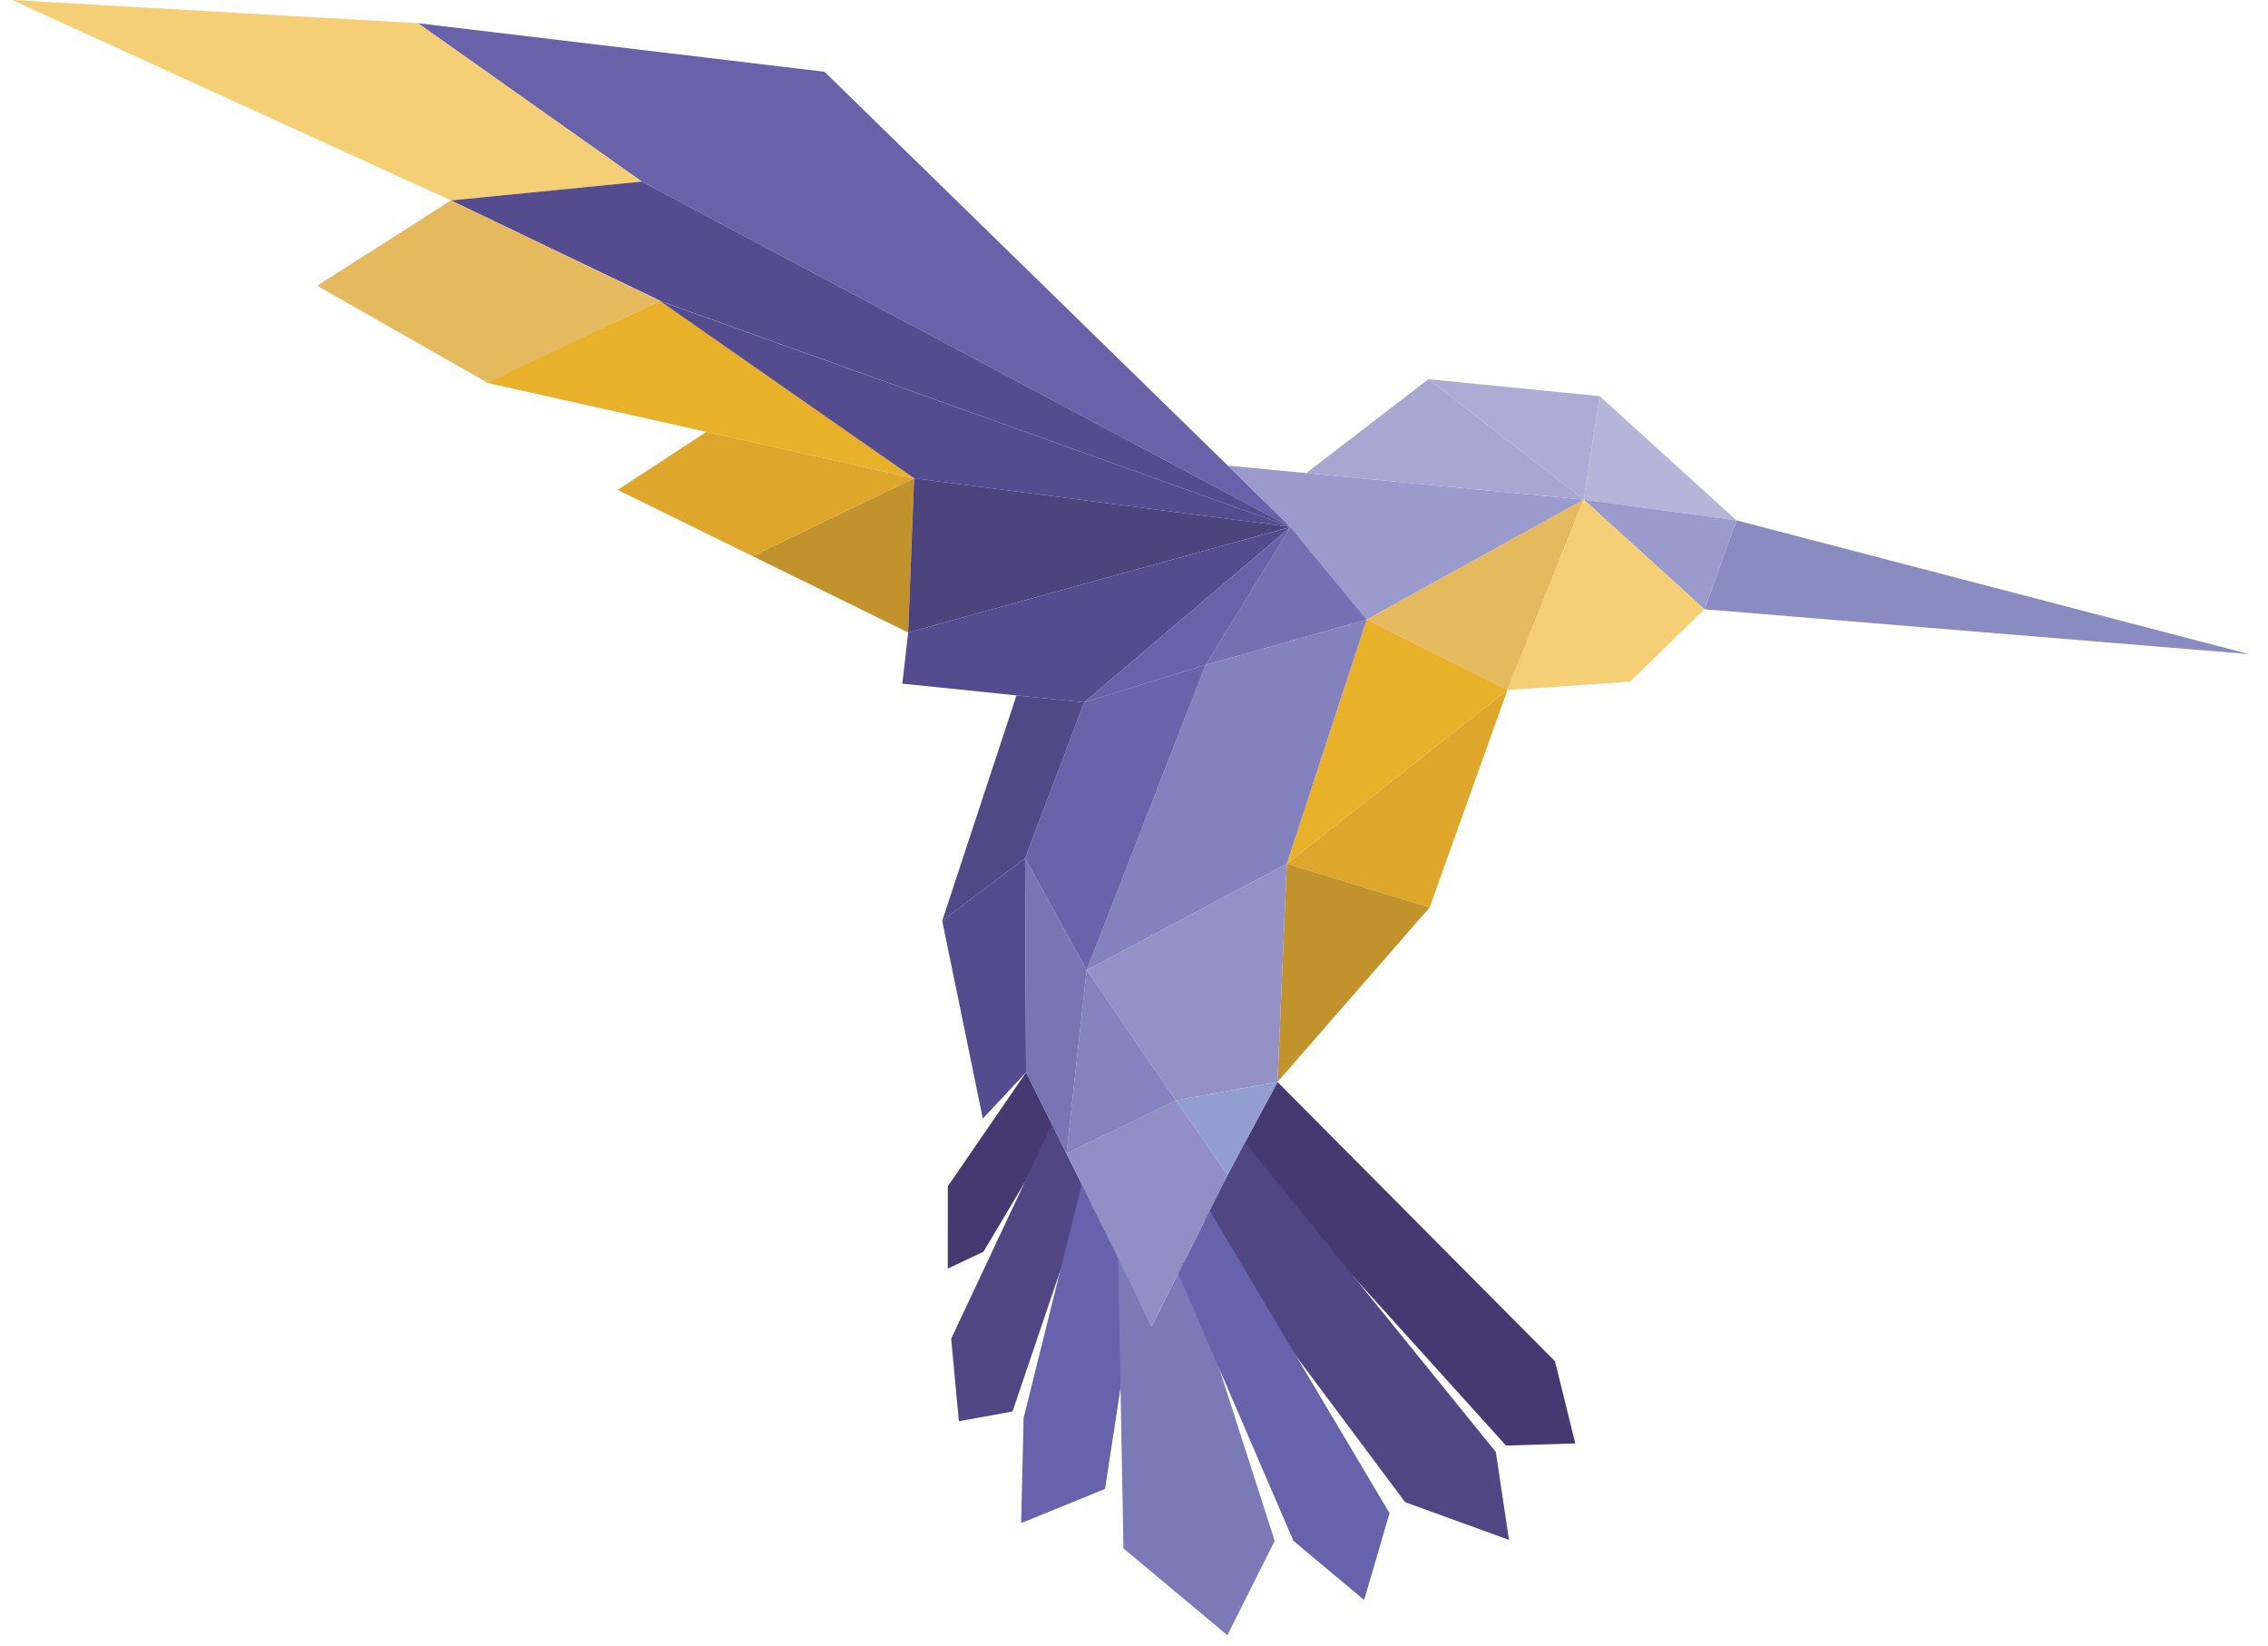
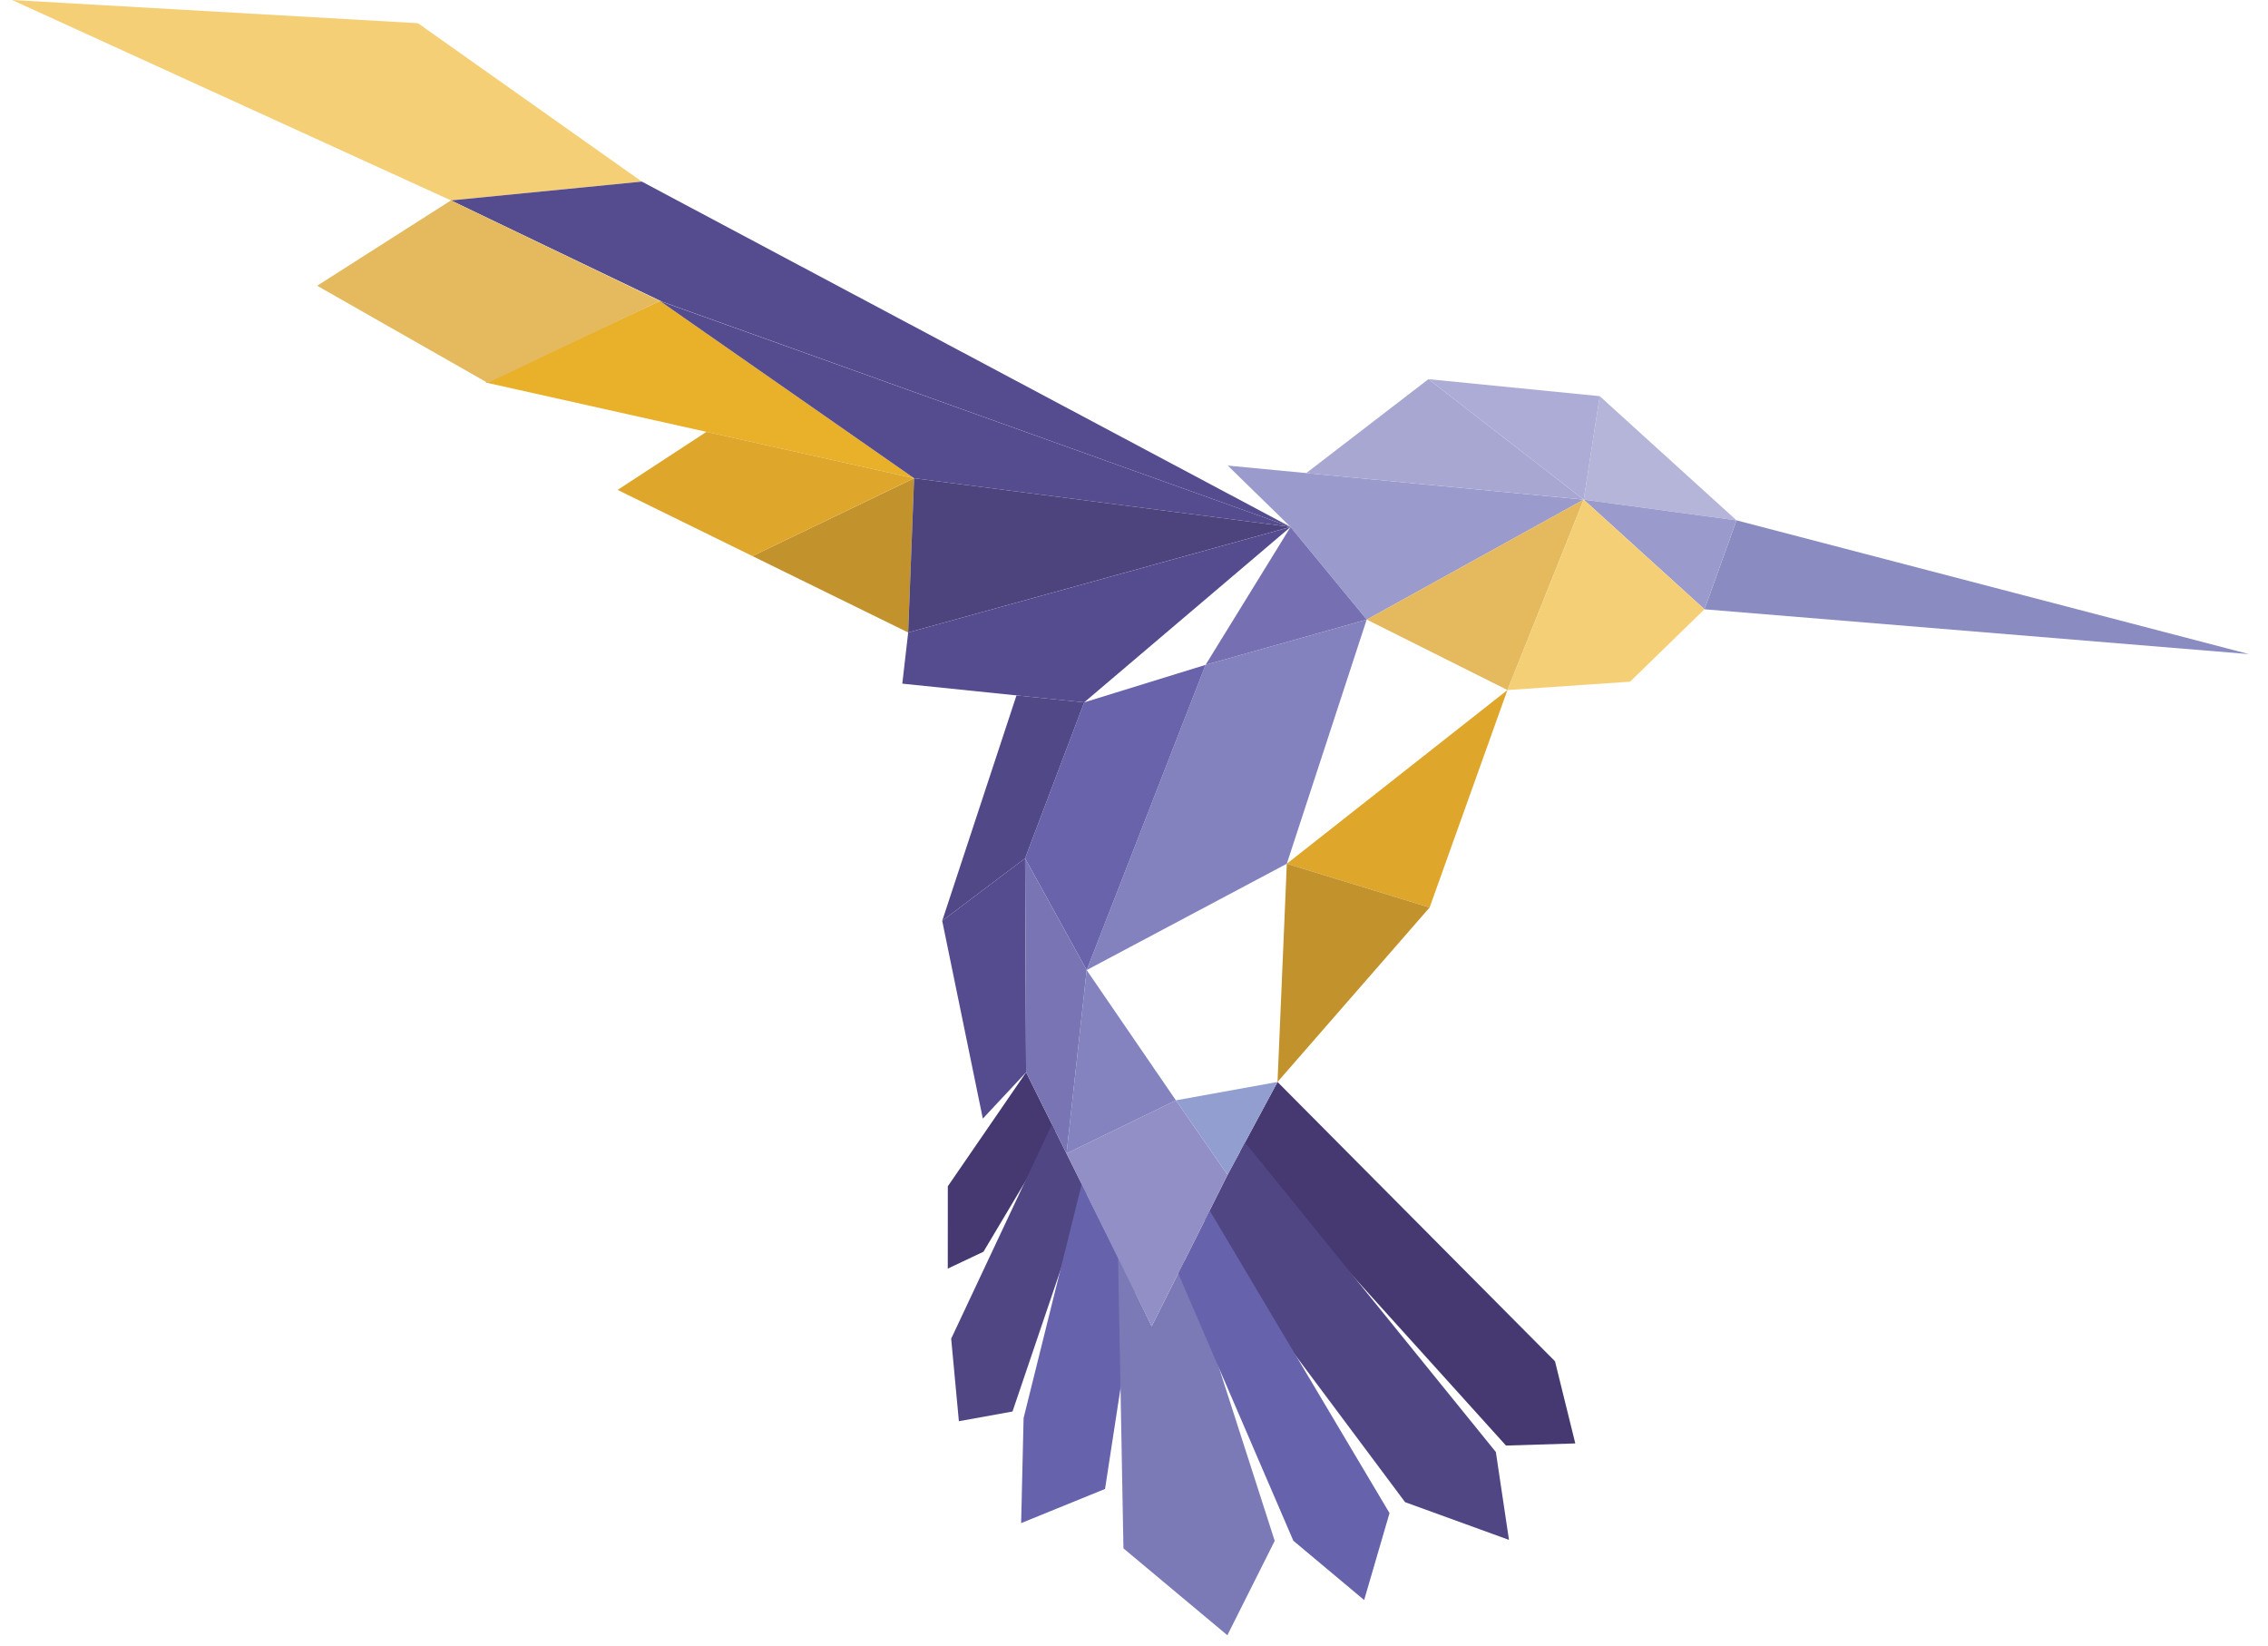
<svg xmlns="http://www.w3.org/2000/svg" width="113" height="82" viewBox="0 0 113 82" fill="none">
  <path d="M52.581 56.343L49 62.353L47.222 63.193L47.224 59.093L51.124 53.417L52.581 56.343Z" fill="#463971" />
  <path d="M54.131 59.455L50.447 70.312L47.775 70.795L47.391 66.684L52.413 56.004L54.131 59.455Z" fill="#504684" />
  <path d="M56.566 64.345L55.057 74.169L50.877 75.871L50.999 70.64L53.895 58.981L56.566 64.345Z" fill="#6662AB" />
  <path d="M59.019 62.798L63.511 76.755L61.152 81.457L55.974 77.129L55.708 62.622L57.38 66.069L59.019 62.798Z" fill="#7B7AB7" />
  <path d="M77.476 67.81L78.487 71.902L75.034 72.008L61.794 57.347L63.651 53.896L77.476 67.81Z" fill="#463971" />
  <path d="M74.529 72.33L75.183 76.707L70.007 74.828L63.666 66.336L60.014 60.812L61.161 58.522L62.031 56.907L74.529 72.33Z" fill="#504684" />
  <path d="M69.231 75.372L67.967 79.703L64.439 76.749L58.702 63.429L60.27 60.301L69.231 75.372Z" fill="#6662AB" />
  <path fill-rule="evenodd" clip-rule="evenodd" d="M24.182 19.051L45.544 23.823L32.882 14.994L24.182 19.051Z" fill="#E9B029" />
  <path fill-rule="evenodd" clip-rule="evenodd" d="M64.301 26.248L45.544 23.823L32.882 14.995L64.301 26.248Z" fill="#554C90" />
-   <path d="M31.979 9.046L20.823 1.156L41.081 3.575L64.301 26.248L31.979 9.046Z" fill="#6962AA" />
  <path d="M20.823 1.156L0.604 0L22.468 9.983L31.979 9.046L20.823 1.156Z" fill="#F4CF76" />
  <path d="M32.982 15.024L22.469 9.983L31.979 9.046L64.301 26.248L32.982 15.024Z" fill="#554C90" />
  <path d="M15.801 14.234L24.3 19.073L32.881 14.995L22.468 9.983L15.801 14.234Z" fill="#E5BA5F" />
  <path fill-rule="evenodd" clip-rule="evenodd" d="M37.489 27.7L45.247 31.506L45.543 23.824L37.489 27.7Z" fill="#C2922C" />
  <path fill-rule="evenodd" clip-rule="evenodd" d="M64.3 26.248L45.248 31.507L45.544 23.823L64.3 26.248Z" fill="#4D447E" />
  <path fill-rule="evenodd" clip-rule="evenodd" d="M54.018 34.987L64.301 26.25L45.249 31.507L44.956 34.055L54.018 34.987Z" fill="#554C90" />
  <path fill-rule="evenodd" clip-rule="evenodd" d="M86.519 25.92L78.906 24.887L79.705 19.734L86.519 25.92Z" fill="#B5B4D9" />
  <path fill-rule="evenodd" clip-rule="evenodd" d="M61.171 23.192L64.3 26.248L68.095 30.864L78.906 24.888L61.171 23.192Z" fill="#9B9ACC" />
  <path fill-rule="evenodd" clip-rule="evenodd" d="M86.519 25.92L112.049 32.583L84.925 30.351L86.519 25.92Z" fill="#898BC1" />
  <path fill-rule="evenodd" clip-rule="evenodd" d="M78.906 24.888L86.519 25.92L84.925 30.35L78.906 24.888Z" fill="#9B9ACC" />
  <path fill-rule="evenodd" clip-rule="evenodd" d="M75.108 34.374L78.906 24.887L68.095 30.863L75.108 34.374Z" fill="#E5BA5F" />
  <path fill-rule="evenodd" clip-rule="evenodd" d="M84.923 30.349L81.215 33.957L75.107 34.373L78.906 24.888L84.923 30.349Z" fill="#F4CF76" />
  <path fill-rule="evenodd" clip-rule="evenodd" d="M79.705 19.734L71.17 18.888L78.907 24.887L79.705 19.734Z" fill="#ACACD6" />
  <path fill-rule="evenodd" clip-rule="evenodd" d="M71.169 18.888L65.082 23.566L78.906 24.887L71.169 18.888Z" fill="#A8A7D2" />
  <path fill-rule="evenodd" clip-rule="evenodd" d="M60.066 33.119L64.3 26.25L68.095 30.864L60.066 33.119Z" fill="#7670B2" />
  <path fill-rule="evenodd" clip-rule="evenodd" d="M71.229 45.205L64.114 43.026L75.106 34.373L71.229 45.205Z" fill="#DFA62C" />
-   <path fill-rule="evenodd" clip-rule="evenodd" d="M68.095 30.863L64.114 43.026L75.106 34.373L68.095 30.863Z" fill="#E9B029" />
  <path fill-rule="evenodd" clip-rule="evenodd" d="M60.066 33.118L54.142 48.323L64.113 43.026L68.094 30.863L60.066 33.118Z" fill="#8382BE" />
  <path fill-rule="evenodd" clip-rule="evenodd" d="M63.651 53.896L71.229 45.205L64.114 43.026L63.651 53.896Z" fill="#C2922C" />
-   <path fill-rule="evenodd" clip-rule="evenodd" d="M54.142 48.323L58.587 54.811L63.65 53.896L64.113 43.026L54.142 48.323Z" fill="#9491C6" />
  <path fill-rule="evenodd" clip-rule="evenodd" d="M57.379 66.069L53.138 57.459L58.587 54.811L61.161 58.522L57.379 66.069Z" fill="#918FC5" />
  <path fill-rule="evenodd" clip-rule="evenodd" d="M63.651 53.896L61.161 58.523L58.587 54.811L63.651 53.896Z" fill="#919ECF" />
  <path fill-rule="evenodd" clip-rule="evenodd" d="M53.138 57.459L54.142 48.323L58.587 54.811L53.138 57.459Z" fill="#8483BF" />
  <path fill-rule="evenodd" clip-rule="evenodd" d="M54.018 34.987L51.074 42.756L54.142 48.323L60.066 33.119L54.018 34.987Z" fill="#6863AB" />
-   <path fill-rule="evenodd" clip-rule="evenodd" d="M64.301 26.25L54.019 34.987L60.067 33.119L64.301 26.25Z" fill="#6762A9" />
  <path fill-rule="evenodd" clip-rule="evenodd" d="M54.018 34.987L50.645 34.64L46.944 45.869L51.073 42.755L54.018 34.987Z" fill="#504887" />
  <path fill-rule="evenodd" clip-rule="evenodd" d="M51.123 53.416L48.968 55.722L46.944 45.869L51.073 42.755L51.123 53.416Z" fill="#554C90" />
  <path fill-rule="evenodd" clip-rule="evenodd" d="M51.074 42.755L54.142 48.323L53.138 57.459L51.123 53.416L51.074 42.755Z" fill="#7974B4" />
  <path fill-rule="evenodd" clip-rule="evenodd" d="M30.772 24.404L37.489 27.7L45.543 23.823L35.199 21.511L30.772 24.404Z" fill="#DFA62C" />
</svg>